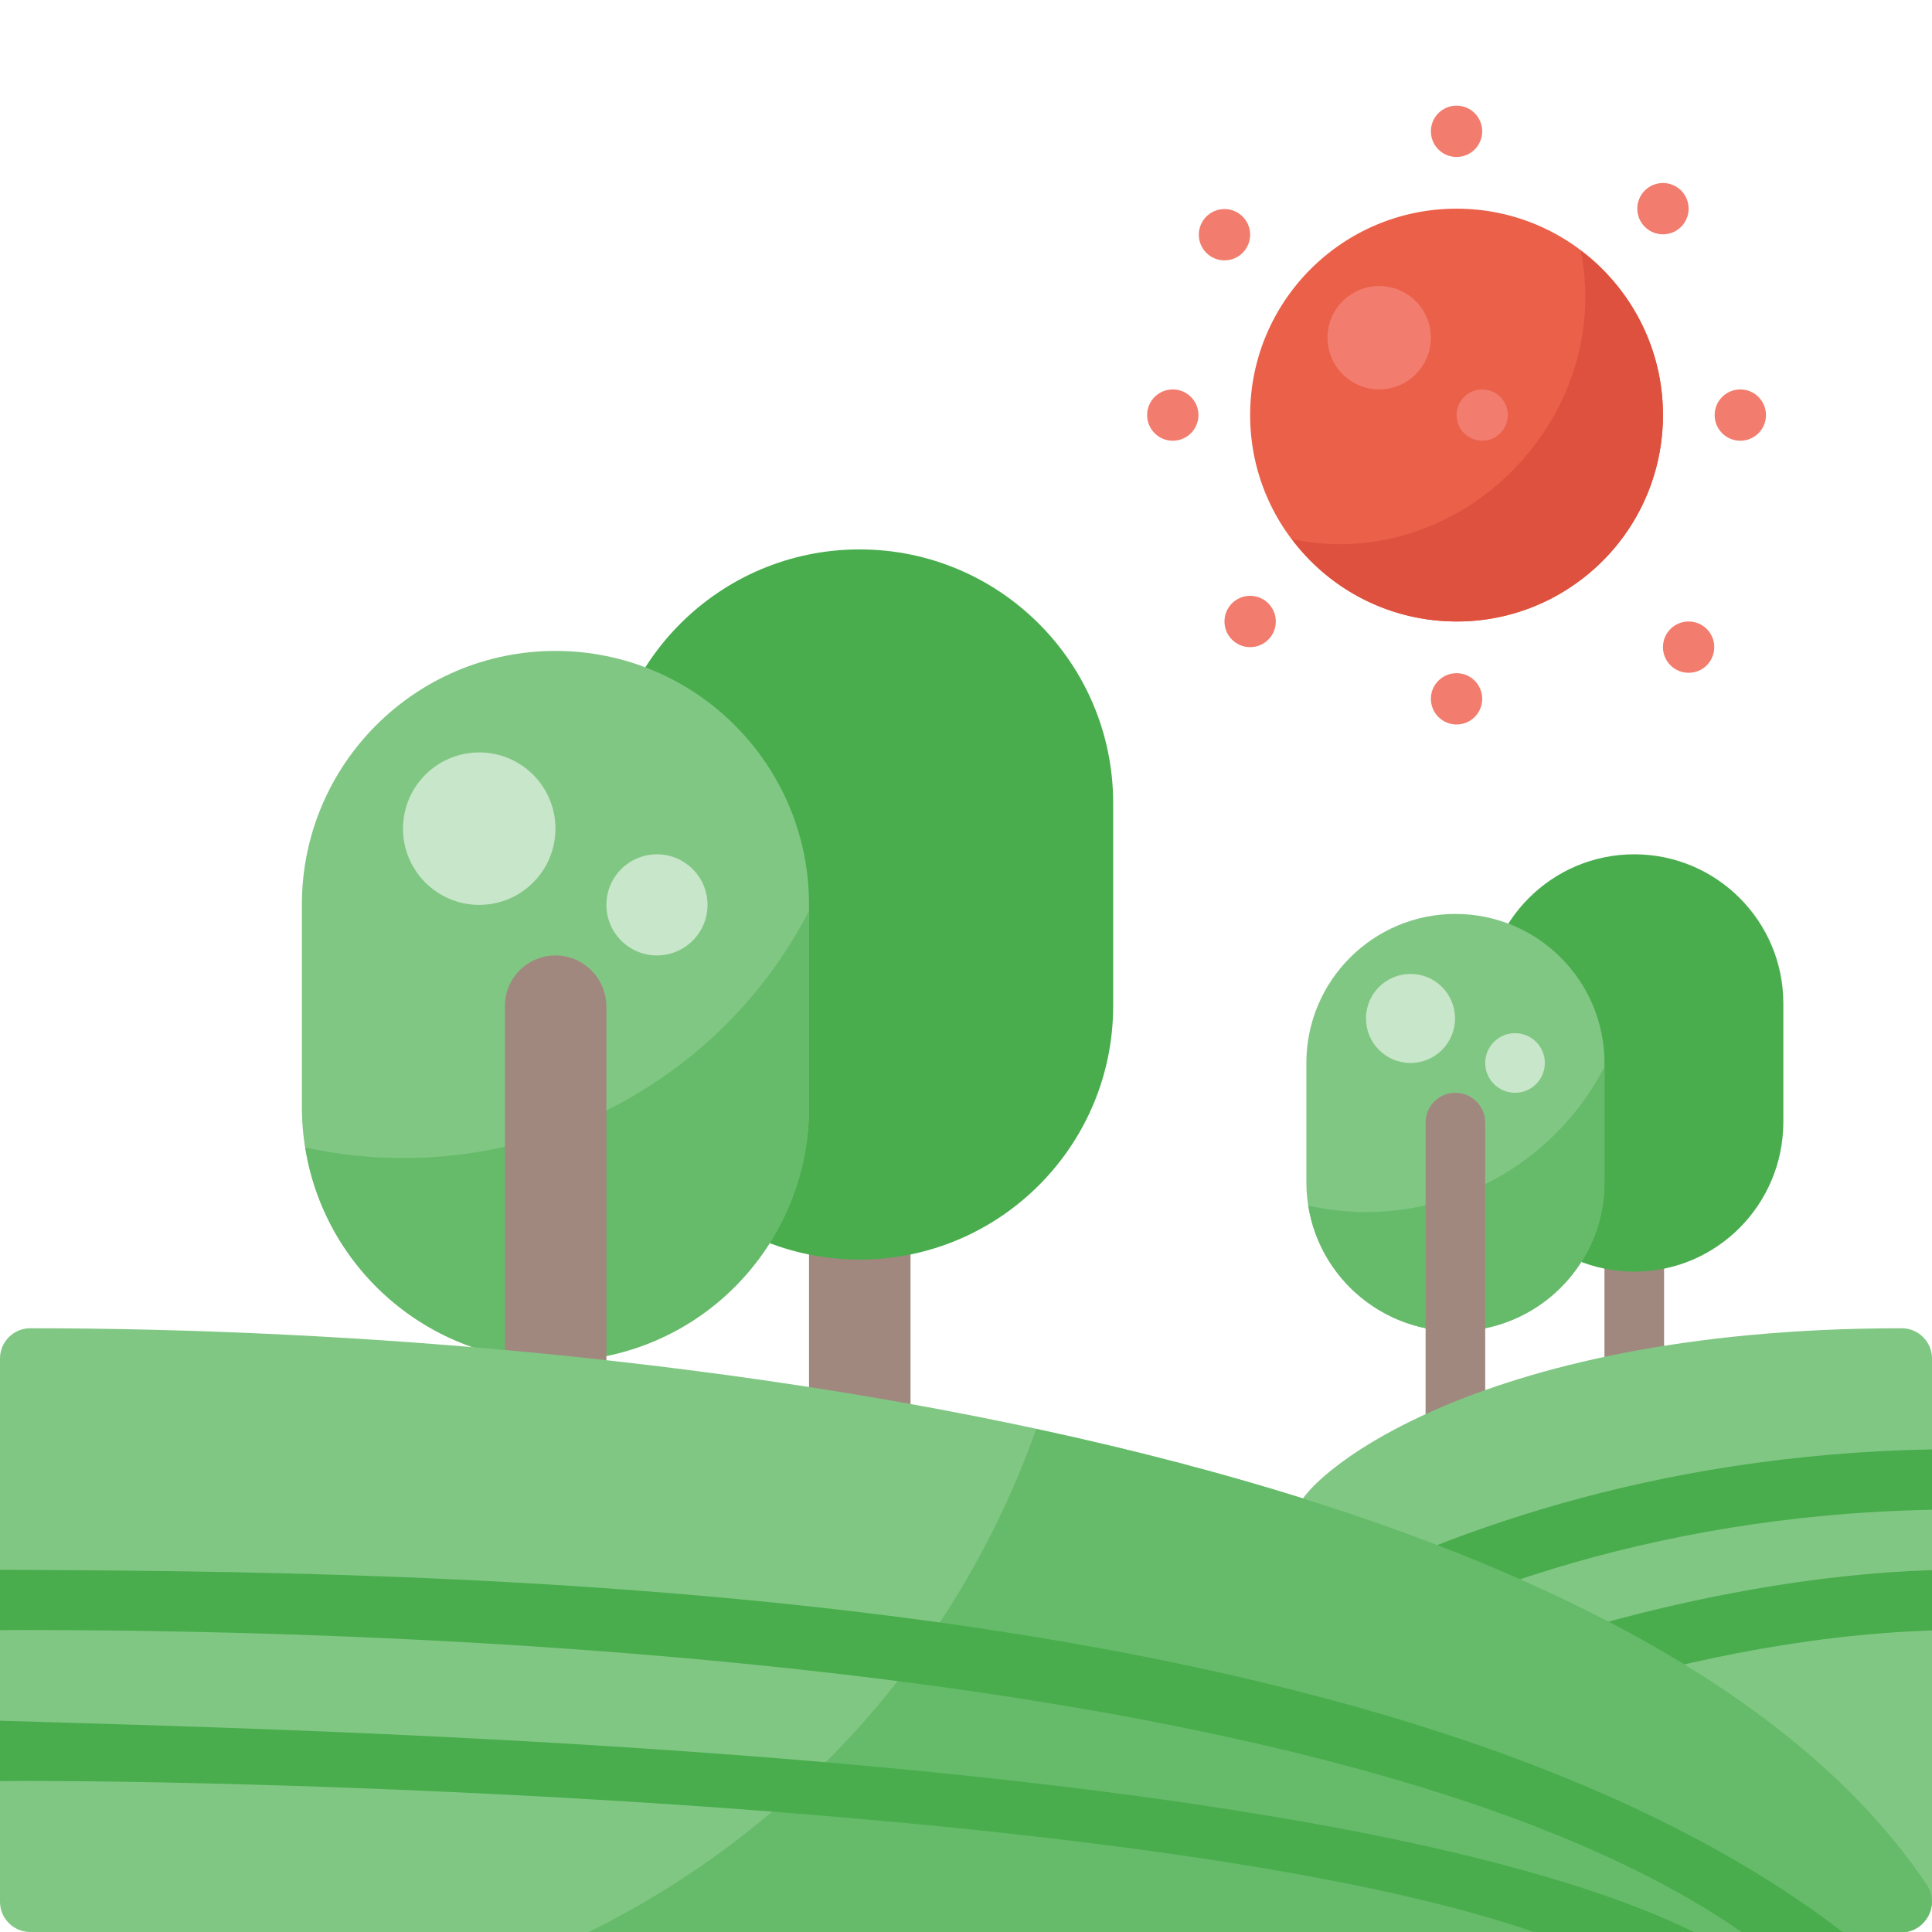
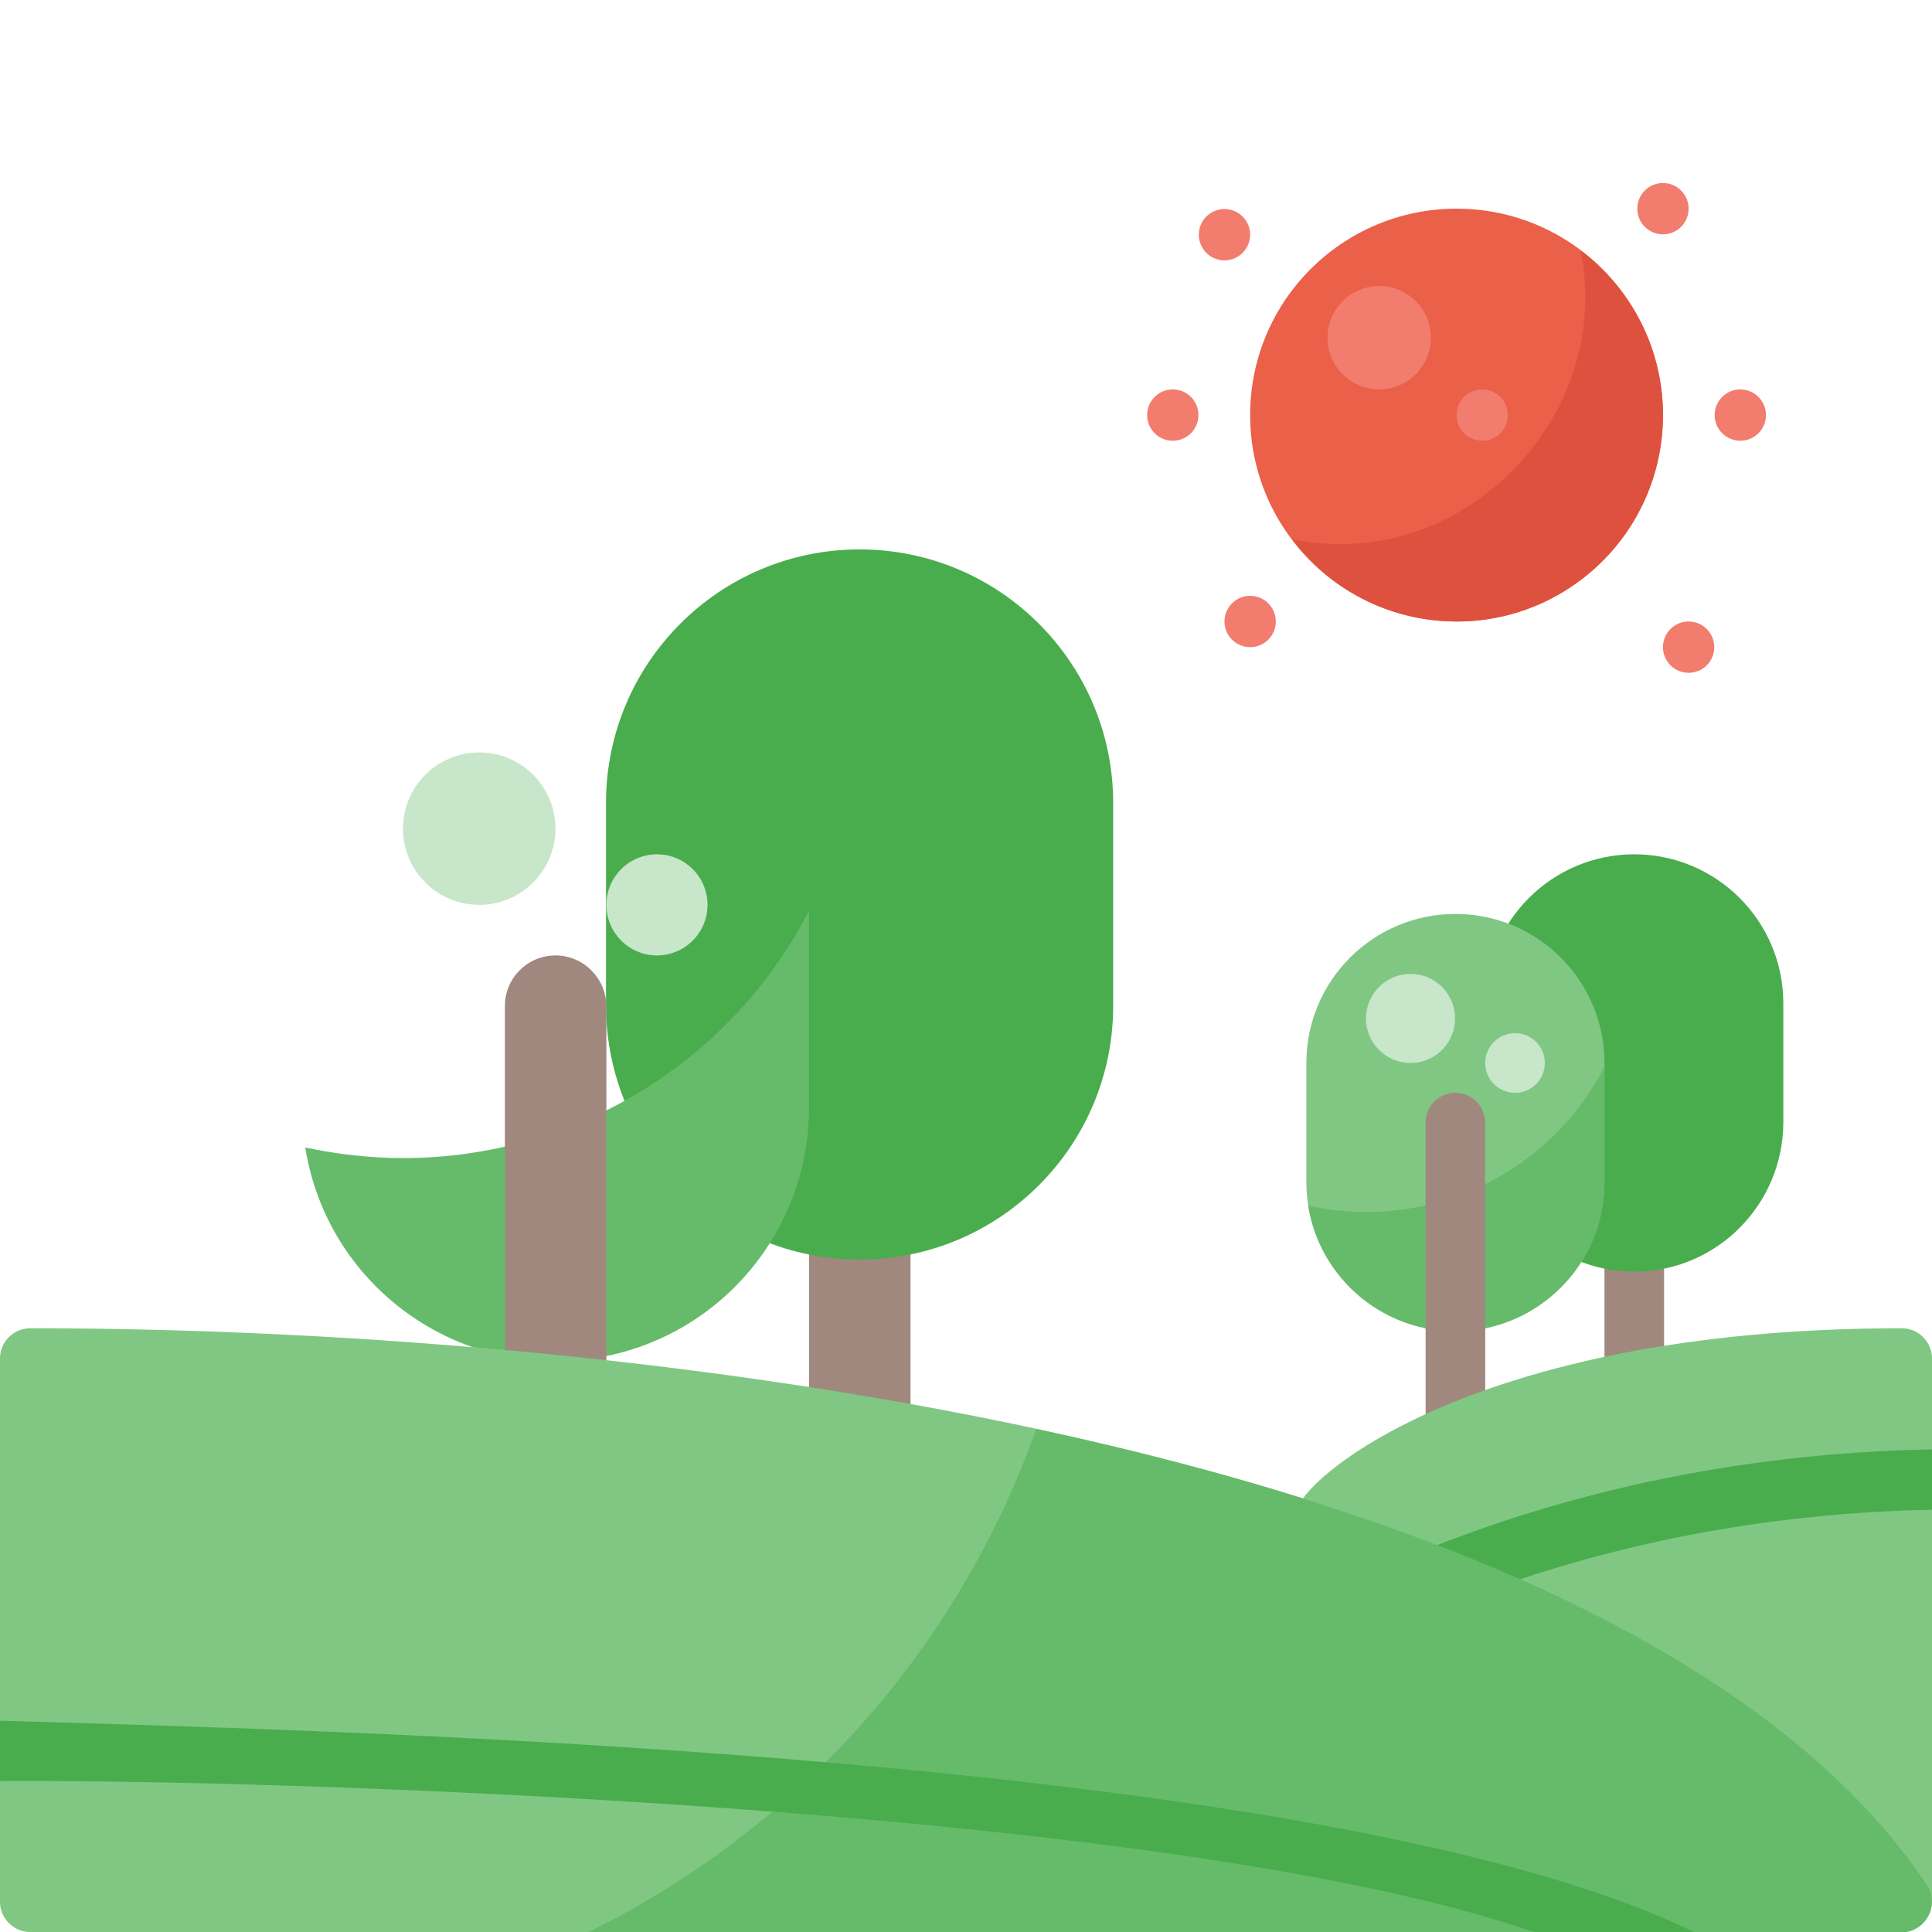
<svg xmlns="http://www.w3.org/2000/svg" version="1.1" id="Livello_1" x="0px" y="0px" viewBox="0 0 512 512" style="enable-background:new 0 0 512 512;" xml:space="preserve">
  <style type="text/css">
	.st0{fill:#A1887F;}
	.st1{fill:#49AD4D;}
	.st2{fill:#81C784;}
	.st3{fill:#66BB6A;}
	.st4{fill:#C8E6C9;}
	.st5{fill:#EA6049;}
	.st6{fill:#F27C6D;}
	.st7{fill:#DE513E;}
</style>
  <g id="Farm_Field">
    <g id="Flat">
      <path class="st0" d="M214.4,253.2h26.9v134.4h-26.9V253.2z" />
-       <path class="st1" d="M227.8,333.8c-37.1,0-67.1-30.1-67.2-67.2v-53.8c0-37.1,30.1-67.2,67.2-67.2s67.2,30.1,67.2,67.2v53.8    C295,303.7,264.9,333.8,227.8,333.8z" />
-       <path class="st2" d="M147.2,360.7c-37.1,0-67.1-30.1-67.2-67.2v-53.8c0-37.1,30.1-67.2,67.2-67.2s67.2,30.1,67.2,67.2v53.8    C214.3,330.6,184.3,360.6,147.2,360.7z" />
+       <path class="st1" d="M227.8,333.8c-37.1,0-67.1-30.1-67.2-67.2v-53.8c0-37.1,30.1-67.2,67.2-67.2s67.2,30.1,67.2,67.2v53.8    C295,303.7,264.9,333.8,227.8,333.8" />
      <path class="st3" d="M106.9,306.9c-8.8,0-17.5-1-26-2.8c5.8,36.6,40.3,61.6,76.9,55.8c32.6-5.2,56.6-33.3,56.6-66.4v-52.1    C193.6,281.6,152.2,306.9,106.9,306.9z" />
      <path class="st0" d="M147.2,253.2c-7.4,0-13.4,6-13.4,13.4V401h26.9V266.6C160.6,259.2,154.6,253.2,147.2,253.2z" />
      <circle class="st4" cx="127" cy="219.6" r="20.2" />
      <circle class="st4" cx="174.1" cy="239.8" r="13.4" />
      <path class="st0" d="M425.2,289.6H441v79h-15.8V289.6z" />
      <path class="st1" d="M433.1,337c-21.8,0-39.5-17.7-39.5-39.5v-31.6c0-21.8,17.7-39.5,39.5-39.5s39.5,17.7,39.5,39.5v31.6    C472.5,319.3,454.9,337,433.1,337z" />
      <path class="st2" d="M385.7,352.8c-21.8,0-39.5-17.7-39.5-39.5v-31.6c0-21.8,17.7-39.5,39.5-39.5c21.8,0,39.5,17.7,39.5,39.5v31.6    C425.2,335.1,407.5,352.8,385.7,352.8z" />
      <path class="st3" d="M362,321.2c-5.1,0-10.3-0.6-15.3-1.7c3.4,21.5,23.7,36.2,45.2,32.8c19.2-3.1,33.3-19.6,33.3-39v-30.6    C413,306.4,388.6,321.2,362,321.2z" />
      <path class="st0" d="M385.7,289.6c-4.4,0-7.9,3.5-7.9,7.9v79h15.8v-79C393.6,293.2,390.1,289.6,385.7,289.6z" />
      <circle class="st4" cx="373.8" cy="269.9" r="11.8" />
      <circle class="st4" cx="401.5" cy="281.7" r="7.9" />
      <path class="st2" d="M504,512H8c-4.4,0-8-3.6-8-8V360c0-4.4,3.6-8,8-8c168.6,0,426.3,33.5,502.7,147.6    C514.1,504.7,510.2,512.1,504,512z" />
      <path class="st2" d="M504,512H352c-4.4,0-8-3.6-8-8V400c0-6.7,44.4-48,160-48c4.4,0,8,3.6,8,8v144C512,508.4,508.4,512,504,512z" />
      <path class="st1" d="M512,384.1v16c-77.1,1.5-133.9,25.1-168,44.6v-18.3C380.5,406.9,437.2,385.5,512,384.1z" />
-       <path class="st1" d="M512,416.1v16c-68,2.1-144.1,30.7-168,51.4v-19.8C378.9,441,450.5,418,512,416.1z" />
      <path class="st3" d="M510.7,499.6c-40.7-60.9-133.1-98.8-236.1-120.9c-20.7,58.3-63.3,106.1-118.8,133.4H504    C510.2,512.1,514.1,504.7,510.7,499.6z" />
      <circle class="st5" cx="386" cy="110" r="54.7" />
      <g>
-         <circle class="st6" cx="386" cy="34.8" r="6.8" />
        <circle class="st6" cx="324.5" cy="62.2" r="6.8" />
        <circle class="st6" cx="447.5" cy="171.5" r="6.8" />
        <circle class="st6" cx="440.7" cy="55.3" r="6.8" />
        <circle class="st6" cx="331.3" cy="164.7" r="6.8" />
        <circle class="st6" cx="461.2" cy="110" r="6.8" />
        <circle class="st6" cx="310.8" cy="110" r="6.8" />
-         <circle class="st6" cx="386" cy="185.2" r="6.8" />
      </g>
      <path class="st7" d="M418.9,66.4c8.9,44.2-31.6,85.8-76.5,76.5c18.1,24.1,52.4,29,76.5,10.8c24.1-18.1,29-52.4,10.8-76.5    C426.6,73.1,423,69.4,418.9,66.4z" />
      <circle class="st6" cx="365.5" cy="89.5" r="13.7" />
      <circle class="st6" cx="392.8" cy="110" r="6.8" />
-       <path class="st1" d="M488.3,512h-26.8C350.9,435,74.3,431.7,0,432v-16C109.3,416.6,364.7,417,488.3,512z" />
      <path class="st1" d="M448.9,512h-42.4C308.8,478.2,67.2,471.5,0,472v-16C74.7,458.4,349.6,463.5,448.9,512L448.9,512z" />
    </g>
  </g>
</svg>